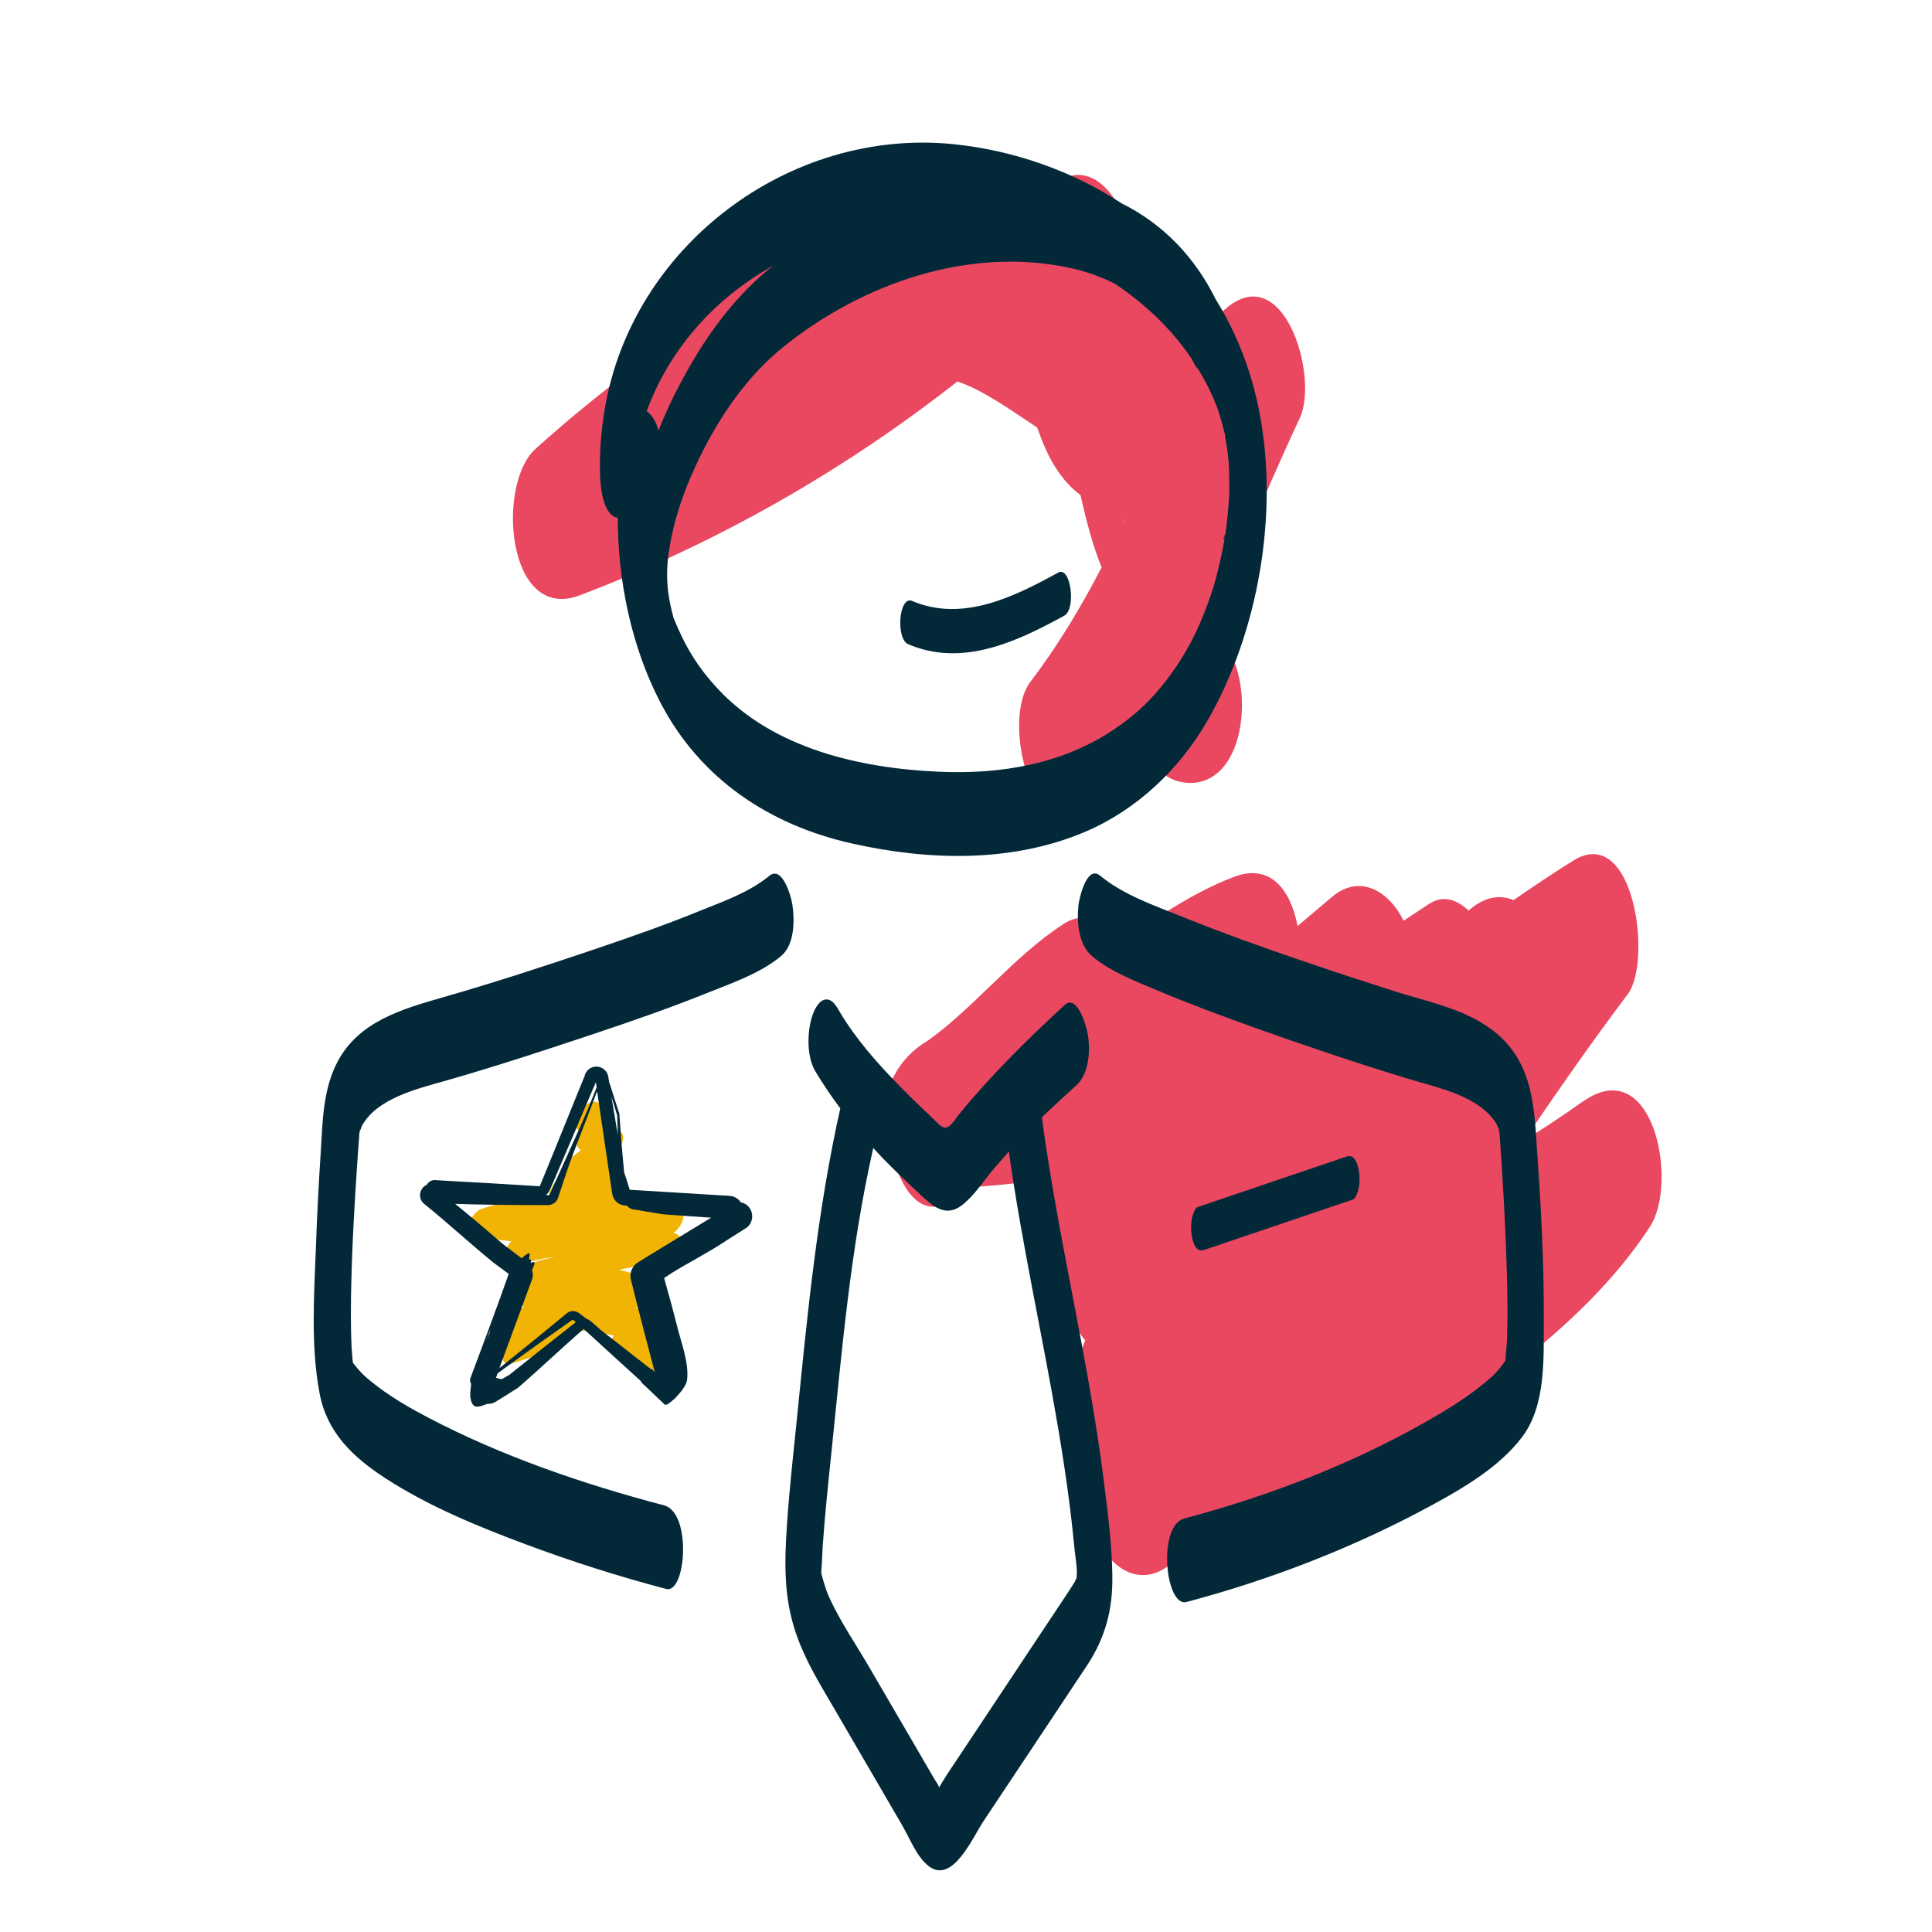
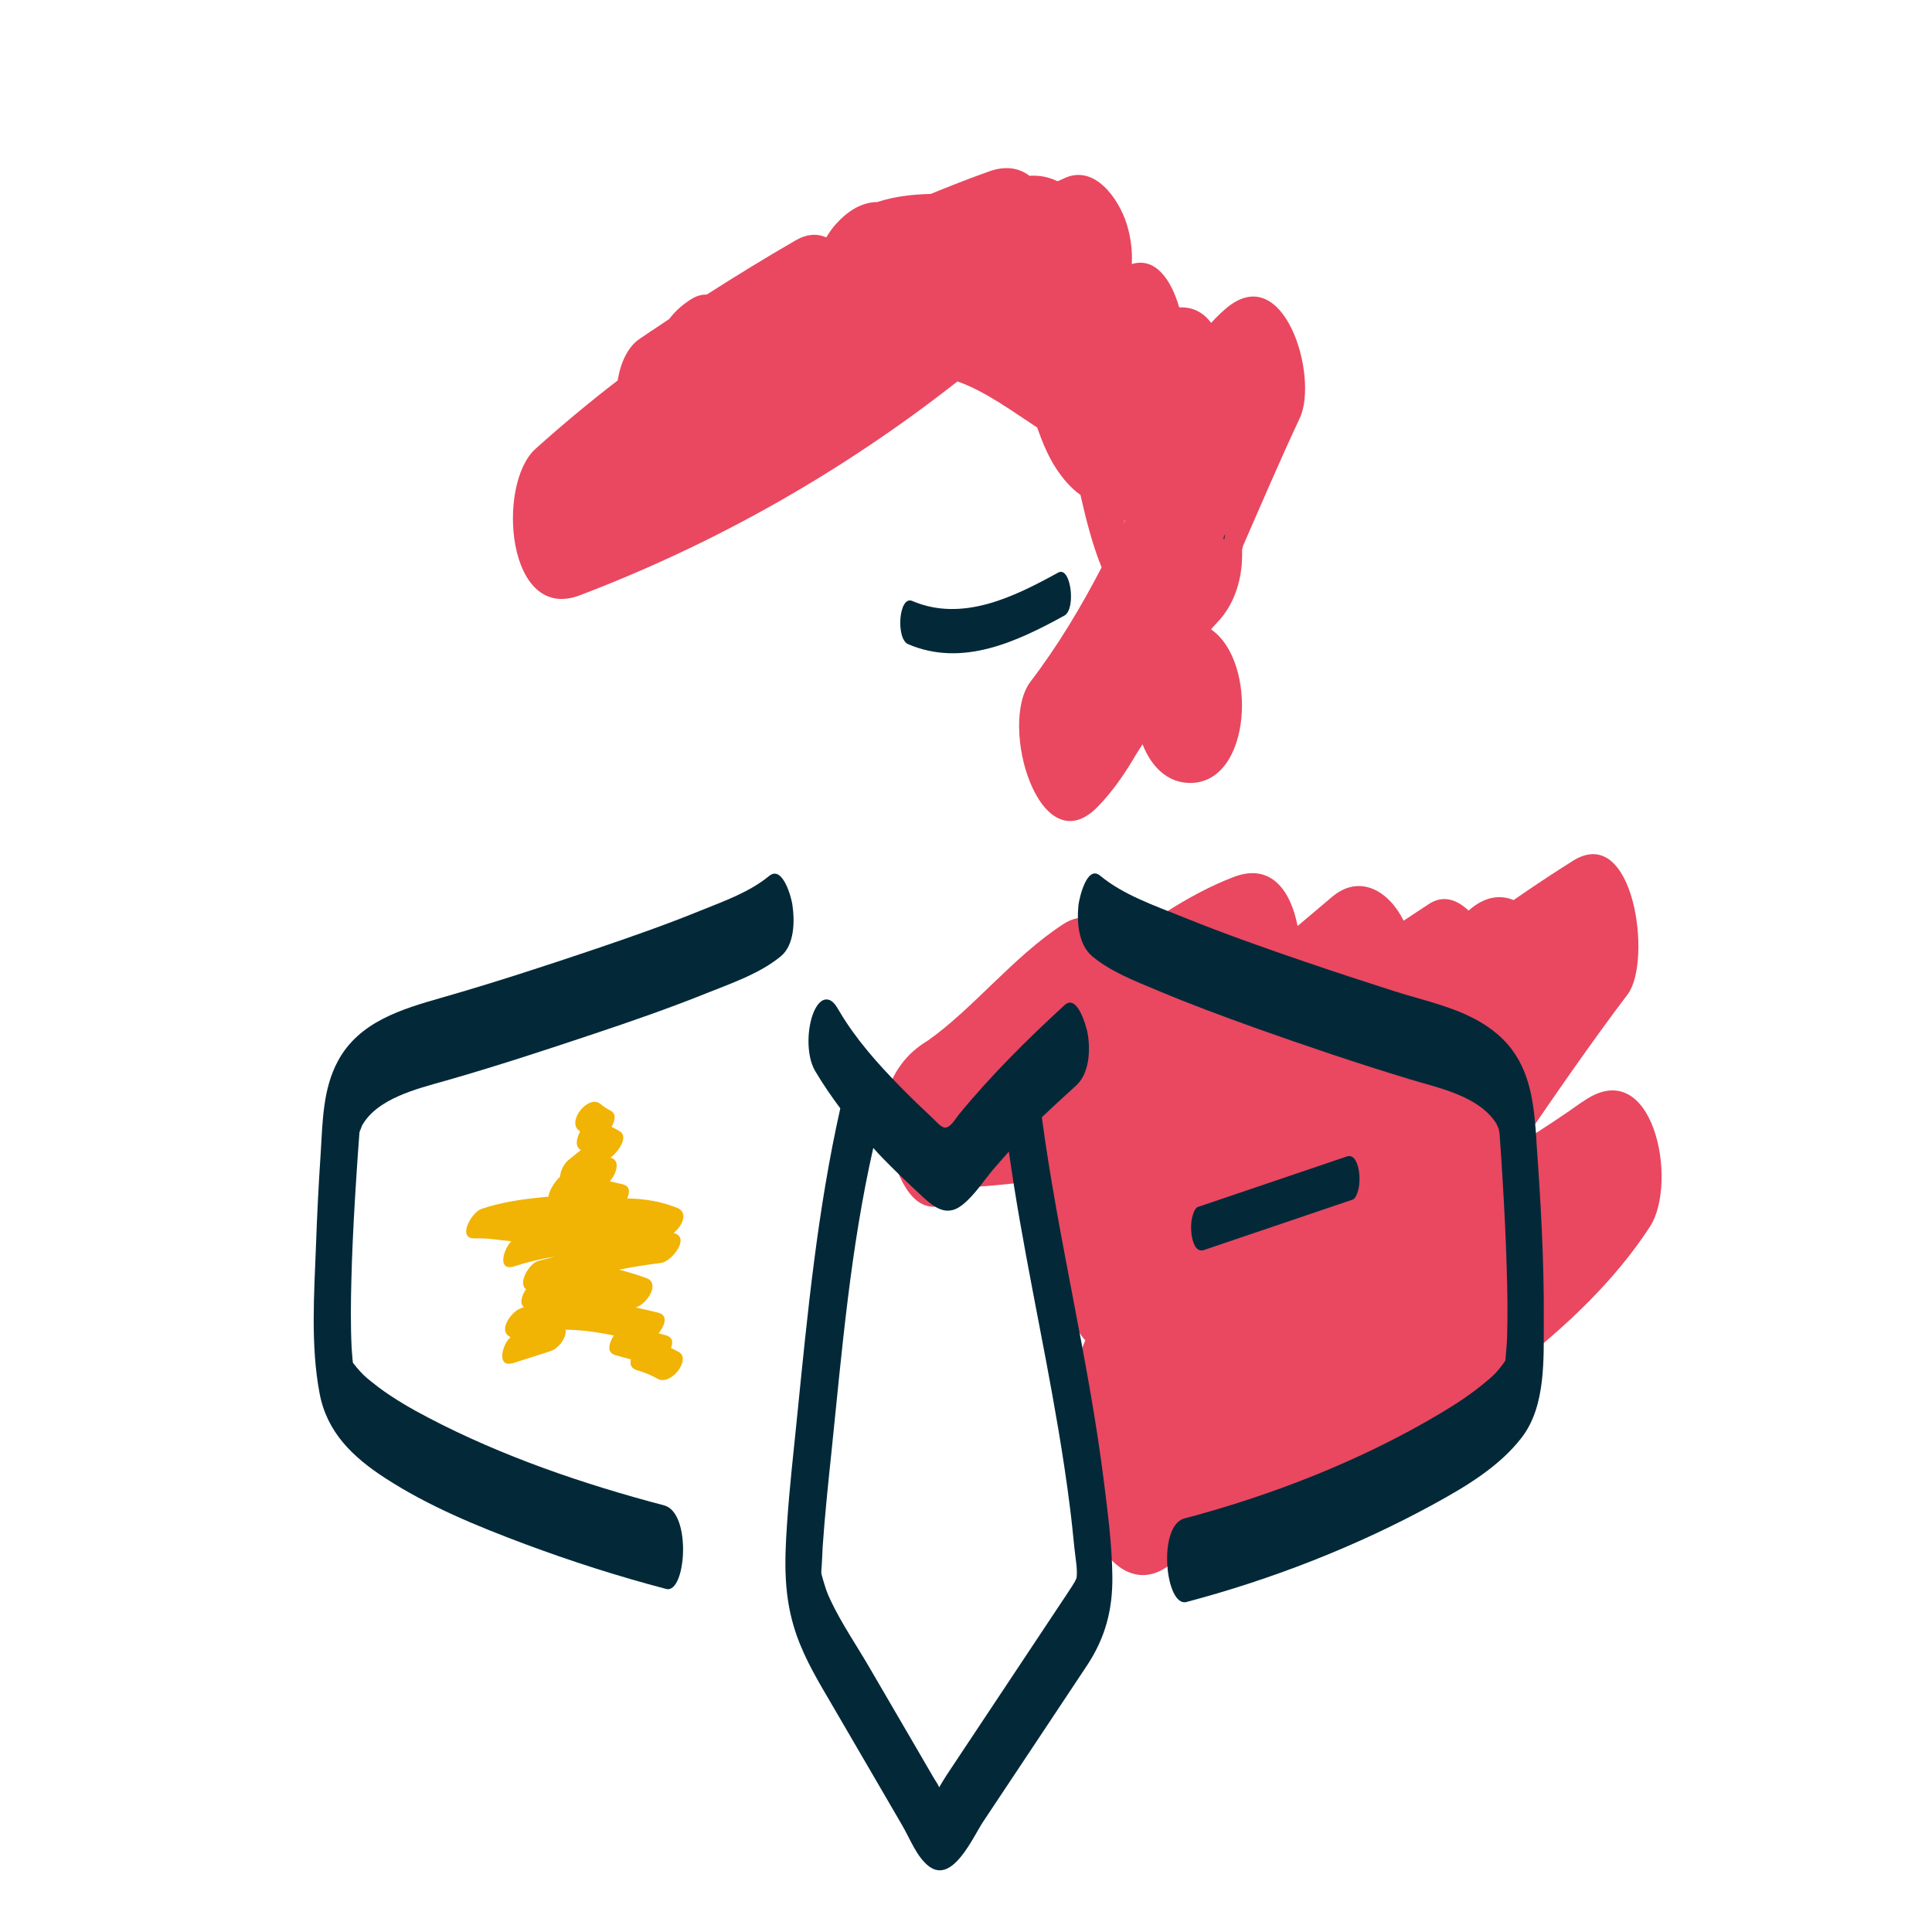
<svg xmlns="http://www.w3.org/2000/svg" id="icon" width="160" height="160" viewBox="0 0 160 160">
  <defs>
    <style>
      .cls-1 {
        fill: #e94860;
      }

      .cls-1, .cls-2, .cls-3 {
        stroke-width: 0px;
      }

      .cls-2 {
        fill: #f1b304;
      }

      .cls-3 {
        fill: #032939;
      }
    </style>
  </defs>
  <g id="Ebene_4" data-name="Ebene 4">
    <path class="cls-2" d="m39.86,100.12c-.81.27-2.07,2.51-.51,2.44,1.01-.05,1.99.15,2.99.23-.68.72-1.18,2.55.29,2.07,1.11-.36,2.23-.63,3.35-.8-.47.12-.94.25-1.41.37-.76.2-1.71,1.88-1,2.33-.38.54-.56,1.19-.18,1.5-.09.03-.19.06-.28.09-.75.27-1.95,1.88-.82,2.39-.03.03-.06.05-.09.08-.6.56-1.13,2.52.35,2.05,1.01-.32,2.02-.65,3.03-.97.63-.2,1.35-1.06,1.26-1.78,1.34.01,2.68.21,4,.48-.41.61-.64,1.42.13,1.63.42.12.85.23,1.28.35-.1.39,0,.74.49.89.62.19,1.14.38,1.71.71,1.11.63,2.82-1.62,1.77-2.21-.21-.12-.43-.23-.65-.34.19-.46.15-.89-.44-1.05-.2-.05-.39-.11-.59-.16.51-.64.83-1.49-.03-1.71-.62-.15-1.24-.3-1.87-.43.92-.26,2.09-2,.88-2.44-.74-.27-1.5-.5-2.25-.69,1.15-.23,2.31-.42,3.49-.56.83-.1,2.45-2.09,1.06-2.47-.01,0-.03,0-.04-.01.75-.59,1.24-1.71.3-2.08-1.34-.54-2.73-.76-4.14-.78.23-.51.25-1.02-.37-1.17-.36-.09-.71-.17-1.07-.25.58-.65.9-1.76.05-1.96.01-.01.03-.02.04-.03.46-.3,1.57-1.67.71-2.17-.22-.13-.43-.24-.65-.35.26-.47.42-1.05-.05-1.32-.32-.16-.62-.36-.89-.59-1-.77-2.77,1.44-1.77,2.21l.11.09c-.27.49-.5,1.22.06,1.53-.36.28-.71.57-1.07.86-.33.28-.64.87-.66,1.36-.31.24-.91,1.07-.96,1.65-.13,0-.25.01-.37.03-1.77.16-3.52.42-5.2.98h0Z" />
-     <path class="cls-3" d="m48.43,89.08l-.48,1.17-.95,2.35c-.26.64-2.04,5.03-2.27,5.57-.01.02-.02.07-.05.07l-.31-.02c-2-.13-6.17-.37-8.22-.48-.36-.06-.66.11-.81.38-.62.27-.79,1.18-.15,1.63,1.93,1.56,3.74,3.24,5.67,4.81.27.2.84.62,1.27.94-1,2.83-2.11,5.81-3.16,8.6-.08.19-.05.37.05.51-.05.35-.08.7-.08,1.07,0,.04.01.06.03.08,0,0,0,.02,0,.03.15,1.03.77.69,1.4.47.23.02.47-.04.69-.18l.6-.37,1.19-.75.06-.04c1.78-1.54,3.8-3.46,5.43-4.86,1.5,1.37,3.21,2.94,4.75,4.33,0,.04,0,.07.02.09.65.62,1.3,1.23,1.95,1.85,0,0,.02.01.04,0,.14.11.86-.58.89-.62.35-.38.87-.95.92-1.5.13-1.4-.48-2.97-.82-4.32-.34-1.36-.71-2.71-1.09-4.05.24-.15.48-.31.67-.44,1.47-.9,3.02-1.69,4.45-2.64.4-.25,1.24-.79,1.62-1.03.74-.43.74-1.58-.02-2.02-.11-.07-.23-.11-.36-.13-.13-.2-.32-.36-.58-.47-.29-.11-.82-.09-1.11-.12-2.34-.14-5.14-.31-7.52-.46-.17-.54-.4-1.29-.46-1.44-.16-1.62-.29-3.24-.4-4.86-.26-.79-.51-1.59-.76-2.38-.01-.06-.04-.11-.07-.16-.06-.35-.09-.55-.09-.55-.07-.46-.54-.83-1-.81-.39,0-.77.26-.91.63l-.03.07h0Zm-.52,3.9c.3-.71,1.09-2.55,1.44-3.36.02.1.04.24.06.4,0,0,0,.02,0,.03-.31.78-.73,1.84-1.07,2.6-.91,2.07-1.91,4.24-2.84,6.31-.02.02-.05.03-.07.02h-.08s-.08-.02-.13-.03c.25-.16.35-.48.46-.73.04-.09,2.11-4.94,2.24-5.24h0Zm2.82,5.98c.08.47.55.86,1.01.87,0,0,.1,0,.17.01.16.21.43.33.69.34.22.04.78.13,1.01.17l1.35.22h.04c1.2.1,2.58.18,3.9.27-1.72,1.04-3.69,2.25-5.3,3.23-.17.11-.6.37-.77.48-.46.26-.73.91-.58,1.42.14.54.37,1.5.51,2.05.41,1.61,1.02,3.94,1.46,5.6-.08-.08-.16-.15-.24-.23-.01-.01-.04-.01-.07,0-.87-.68-1.9-1.49-2.57-2.01-.33-.26-.93-.72-1.52-1.18-.13-.11-.25-.22-.38-.33-.17-.14-.49-.46-.7-.58-.05-.03-.11-.05-.17-.07-.03-.03-.07-.05-.1-.08l-.48-.37c-.27-.23-.72-.26-1.01-.04-1.75,1.45-3.68,3.02-5.47,4.45,0,0-.06.05-.15.12.83-2.25,1.94-5.26,2.55-6.93l.12-.33c.12-.28.12-.59.03-.87.04-.08.07-.16.11-.25.21-.48.08-.45-.22-.33,0-.01,0-.03.01-.04.06-.25-.03-.28-.16-.23.03-.14.06-.28.07-.43.03-.26-.39.06-.67.31-.38-.28-.91-.68-1.06-.8-.36-.26-.71-.55-1.05-.85-1.11-.97-2.25-1.92-3.4-2.85,2.23.07,4.49.1,6.71.1.21,0,.78,0,.98,0,.38,0,.74-.25.84-.62l.06-.17c.07-.22.25-.77.33-1,.71-2.23,1.63-4.43,2.45-6.61,0,0,.25-.65.39-1.03.36,2.48,1.26,8.53,1.26,8.56h0Zm-10.19,11.45c-.09.21-.18.41-.27.62.12-.32.24-.64.36-.96-.03.11-.06.23-.09.34h0Zm1.6,3.47l-.57.33c-.22-.02-.37-.06-.49-.12.04-.11.09-.23.13-.35.27-.2.46-.34.46-.34,1.83-1.34,3.86-2.78,5.71-4.08.05-.02.1-.01.15.04,0,0,.09.08.15.14-1.85,1.46-3.7,2.91-5.54,4.39h0Zm8.97-21.55c.02.48.04,1.1.06,1.69-.19-1.17-.39-2.33-.54-3.23.16.52.32,1.03.47,1.55h0Z" />
  </g>
  <g>
    <path class="cls-1" d="m131.05,91.24c-1.56,1.12-3.2,2.19-4.87,3.25,2.8-4.1,5.63-8.19,8.62-12.15,2.05-2.72.54-14.24-4.54-11.05-1.67,1.05-3.31,2.14-4.91,3.25-1.04-.43-2.23-.32-3.44.63-.1.08-.19.16-.29.24-.93-.88-2.08-1.34-3.29-.54-.7.46-1.4.92-2.09,1.38-1.15-2.37-3.58-3.96-5.93-1.97-.95.8-1.9,1.61-2.85,2.41-.56-2.91-2.18-5.24-5.27-4.07-1.97.75-3.83,1.77-5.64,2.92-1.68-1.17-3.83-1.04-5.25,1.24-.85-.84-1.93-1.11-3.27-.23-4.08,2.65-7.49,7.03-11.21,9.64-1.29.77-2.37,1.88-3.07,3.51-1.1,2.56.57,12.69,5.19,9.69.49-.32.98-.67,1.45-1.04.16-.03.38-.06.68-.08,1.2-.07,2.41-.23,3.62-.33.11.71.3,1.4.58,2.05.45,1.05,1.27,2.08,2.23,2.67.11,1,.33,1.99.67,2.86-.04,1.34.18,2.68.69,3.87.25.58.6,1.14,1.02,1.62-1.14,2.42-.55,6.74,1.09,9.07-1.04,2.24-1.11,4.94-.12,7.24,1.12,2.6,3.57,4.21,6.06,2.25.83-.66,1.64-1.34,2.44-2.03,1.25,1.01,2.89,1.35,4.3-.08.15-.15.28-.3.43-.45.62.61,1.38.88,2.28.64,1.15.97,2.65,1.17,4.39-.07,4.63-3.31,8.43-7.65,13.06-10.96.99-.7,1.55-2.01,1.76-3.53,4.2-3.33,8.1-6.96,11.06-11.48,2.42-3.7.27-14.55-5.57-10.36Z" />
    <path class="cls-1" d="m85.88,35.37c.43,1.19.87,2.33,1.58,3.42.59.9,1.26,1.66,2.02,2.2.46,2.04.99,4.12,1.75,6-1.72,3.31-3.63,6.5-5.88,9.45-2.72,3.56.77,15.3,5.57,10.36,1.28-1.32,2.3-2.83,3.22-4.41.16-.25.32-.5.48-.75.73,1.85,2.05,3.2,3.95,3.2,5.12,0,5.6-10.07,1.72-12.72.18-.2.35-.4.53-.59,1.49-1.54,2.13-3.8,2.04-5.99.03-.11.05-.22.08-.33,1.56-3.56,3.08-7.13,4.7-10.58,1.61-3.43-1.33-13.33-6.22-8.99-.4.35-.77.72-1.12,1.1-.62-.84-1.49-1.34-2.64-1.28-.69-2.38-2.02-4.18-3.93-3.59.06-1.1-.08-2.22-.42-3.32-.64-2.04-2.67-5.06-5.27-3.74-.15.08-.31.13-.46.2-.74-.36-1.52-.51-2.32-.45-.86-.65-1.97-.86-3.36-.36-1.63.58-3.23,1.21-4.82,1.86-1.48.04-2.96.19-4.42.67-1.31.02-2.43.73-3.4,1.79-.32.35-.59.74-.83,1.14-.74-.33-1.59-.3-2.53.24-2.49,1.44-4.94,2.94-7.36,4.49-.39,0-.79.09-1.19.32-.82.49-1.44,1.07-1.93,1.71-.45.3-.91.61-1.36.91-.02.01-.04.02-.07.04h0c-.34.24-.69.47-1.03.7-.97.66-1.56,1.94-1.81,3.44-2.34,1.8-4.61,3.69-6.81,5.67-3.25,2.93-2.38,14.42,3.68,12.12,11.3-4.3,21.8-10.27,31.27-17.71,2.29.78,4.84,2.67,6.56,3.79Zm7.16,7.99c.04-.15.09-.26.16-.33-.05.11-.11.22-.16.33Z" />
  </g>
  <g>
    <path class="cls-3" d="m86.28,92.53c.93-.89,1.9-1.77,2.85-2.64,1.09-1,1.18-2.9.95-4.28-.09-.51-.84-3.36-1.92-2.37-3.12,2.87-6.07,5.79-8.76,9.07-.24.29-.64,1.02-1.08,1.07-.34.04-.75-.46-.97-.67-.95-.89-1.9-1.8-2.81-2.73-1.85-1.89-3.67-3.93-5.02-6.22-.23-.38-.54-1-1.09-.99-.52.01-.87.64-1.04,1.04-.56,1.32-.64,3.61.12,4.89.64,1.08,1.34,2.1,2.08,3.09-1.89,8.42-2.71,16.9-3.57,25.47-.3,2.98-.64,5.94-.84,8.92-.22,3.21-.3,6.1.77,9.18.74,2.12,1.85,3.94,2.98,5.87,1.32,2.26,2.64,4.52,3.95,6.78.62,1.06,1.24,2.12,1.85,3.18.63,1.08,1.19,2.6,2.2,3.37,1.97,1.49,3.65-2.44,4.5-3.71,2.86-4.3,5.72-8.59,8.57-12.89,1.54-2.32,2.16-4.66,2.12-7.45-.03-2.6-.38-5.24-.7-7.82-1.27-10.13-3.79-20.06-5.14-30.17Zm2.83,38.24c-.06.23-.55.92-.77,1.27-.68,1.02-1.36,2.05-2.04,3.07-1.31,1.98-2.63,3.96-3.94,5.93s-2.63,3.96-3.94,5.93c-.11.16-.55.88-.65,1.06-.01-.15-.36-.65-.4-.72-.62-1.06-1.24-2.12-1.85-3.18-1.19-2.05-2.39-4.1-3.58-6.14-1.05-1.8-2.27-3.58-3.16-5.47-.32-.67-.39-.94-.61-1.66-.06-.18-.1-.37-.15-.56,0-.04,0-.08,0-.12,0-.04,0-.07,0-.11.06-.66.07-1.32.11-1.98.18-2.6.45-5.18.72-7.76.89-8.61,1.58-16.91,3.47-25.26,0,0,0,0,0,0,.25.26.48.54.74.8.99,1.02,2.02,2,3.06,2.97,1.05.98,2.15,2.06,3.56.96,1.01-.79,1.77-2,2.59-2.97.42-.49.85-.97,1.28-1.46,1.08,7.72,2.81,15.33,4.1,23.01.36,2.15.69,4.3.96,6.47.14,1.09.25,2.19.36,3.28.07.79.32,2.01.16,2.64Z" />
    <path class="cls-3" d="m99.71,103.52c4.11-1.39,8.22-2.78,12.33-4.18.25-.09.42-.67.46-.86.11-.45.11-.97.05-1.43-.08-.54-.32-1.51-1.03-1.27-4.11,1.39-8.22,2.78-12.33,4.18-.25.09-.42.67-.46.86-.11.45-.11.97-.05,1.43.08.54.32,1.51,1.03,1.27Z" />
    <path class="cls-3" d="m65.62,74.91c-.08-.57-.8-3.29-1.92-2.37-1.59,1.32-3.74,2.09-5.63,2.85-2.89,1.18-5.84,2.21-8.79,3.21-4.2,1.42-8.43,2.8-12.69,4.02-3.32.95-6.85,1.99-8.6,5.24-1.26,2.33-1.27,5.03-1.43,7.61-.17,2.54-.3,5.09-.39,7.63-.15,4.03-.46,8.31.3,12.31.61,3.22,2.76,5.27,5.43,7,3.57,2.32,7.59,3.97,11.57,5.46,3.83,1.43,7.74,2.68,11.7,3.72,1.64.43,2.14-6.31-.17-6.92-6.68-1.76-13.42-4.06-19.54-7.27-1.42-.74-2.82-1.55-4.11-2.51-.44-.33-.96-.75-1.24-1.02-.2-.19-.38-.4-.56-.61-.08-.1-.16-.21-.24-.3-.03-.04-.06-.07-.08-.09-.03-.25-.06-.5-.09-.75.1.9,0-.19-.02-.5-.09-1.88-.07-3.77-.02-5.65.05-2.03.16-4.42.3-6.72.07-1.19.15-2.38.23-3.57.04-.59.08-1.18.13-1.78,0-.05,0-.08.01-.13.02-.02.19-.51.2-.53,1.24-2.27,4.57-3.07,6.9-3.73,4.13-1.18,8.22-2.52,12.28-3.88,3.18-1.06,6.34-2.16,9.45-3.41,2.03-.81,4.37-1.62,6.07-3.03,1.14-.94,1.15-2.94.95-4.28Zm-35.85,18.81s0,.02,0,.03c.05-.52.04-.14,0-.03Z" />
    <path class="cls-3" d="m127.25,94.53c-.19-2.67-.38-5.38-2.04-7.61-1.14-1.53-2.83-2.54-4.58-3.22-1.79-.69-3.35-1.04-5.18-1.62-2.47-.79-4.94-1.6-7.4-2.44-3.4-1.16-6.79-2.36-10.12-3.71-2.28-.92-4.91-1.82-6.82-3.41-1.12-.93-1.74,1.92-1.8,2.46-.14,1.39,0,3.27,1.16,4.23,1.53,1.27,3.54,2.04,5.35,2.8,2.68,1.13,5.41,2.14,8.14,3.12,4.22,1.5,8.47,2.94,12.76,4.24,2.42.74,5.74,1.37,7.21,3.69-.03-.05.1.25.18.4.02.13.08.38.08.48.09,1.26.18,2.53.25,3.8.15,2.44.27,4.87.34,7.31.06,1.9.09,3.81.03,5.71,0,.17-.03.57-.04.69-.02.32-.05.65-.08.97,0,.09-.02.18-.03.26-.03.05-.05.1-.09.14-.14.2-.29.4-.45.59-.38.45-.58.62-1.11,1.06-1.15.97-2.42,1.8-3.71,2.57-6.5,3.88-13.9,6.78-21.21,8.71-2.26.6-1.58,7.38.17,6.92,7.03-1.86,14.05-4.59,20.43-8.08,2.64-1.44,5.48-3.12,7.34-5.55,2.03-2.65,1.8-6.62,1.82-9.77.03-4.92-.26-9.84-.61-14.75Zm-2.5,17.97c.03-.08.03-.07,0,0h0Z" />
-     <path class="cls-3" d="m51.16,42.86c0,5.31,1.16,10.76,3.53,15.32,3.28,6.31,9.02,10.15,15.89,11.68,6.34,1.42,13.21,1.6,19.28-.97,4.28-1.82,7.79-5.16,10.11-9.16,4.25-7.35,5.94-17.19,4.34-25.54-.65-3.4-1.87-6.57-3.63-9.4-1.72-3.49-4.37-6.25-7.76-7.93-4.14-2.73-9.05-4.42-13.95-4.92-13.64-1.38-26.67,8.47-28.9,22.01-.3,1.83-.44,3.66-.37,5.52.04.89.24,3.23,1.47,3.41Zm50.29-6.73s0,.06.02.12c.07.37.13.73.18,1.1.01.1.09.78.1.88.05.8.05,1.59.06,2.39,0,.06,0,.13,0,.19-.02.27-.03.54-.05.81-.04.58-.1,1.17-.17,1.75-.03.29-.08.57-.11.86,0,0,0,0,0-.01,0,0,0,.02-.01.02,0,.05-.01.1-.02.16-.02.12-.04.18-.05.22,0,.08-.01.15-.02.19-.14.8-.31,1.59-.5,2.37-.1.39-.2.78-.31,1.16-.04.16-.09.31-.14.47-.04.12-.08.24-.12.36-.28.85-.6,1.68-.96,2.5-.19.44-.4.87-.61,1.29-.04.08-.09.18-.12.24-.12.22-.24.44-.37.66-.48.83-1.01,1.63-1.59,2.39-1.27,1.66-2.49,2.85-4.29,4.08-4.3,2.95-9.52,3.82-14.66,3.58-6.48-.29-13.63-1.91-18.22-6.82-1.78-1.9-2.77-3.61-3.72-5.94-.01-.06-.03-.12-.04-.18-.62-2.31-.61-4.05-.16-6.32.48-2.41,1.35-4.7,2.44-6.91,1.66-3.36,3.9-6.62,6.84-8.99,6.55-5.29,15.43-8.38,23.82-6.55,1.28.28,2.5.72,3.65,1.29,2.5,1.67,4.68,3.74,6.33,6.17.07.13.15.25.21.38.1.22.23.39.36.52.47.77.91,1.57,1.26,2.41.32.75.31.72.56,1.53.1.34.2.68.29,1.02.04.15.07.3.11.45.01.06.02.09.03.13Zm-42.74-10.12c1.58-1.59,3.39-2.93,5.34-4.02-.06.05-.13.09-.19.14-3.56,2.88-6.11,6.73-8.12,10.8-.44.89-.84,1.8-1.2,2.72-.13-.47-.33-.91-.63-1.27-.12-.15-.24-.25-.36-.32.12-.33.27-.68.45-1.12,1.07-2.52,2.71-4.93,4.71-6.93Z" />
    <path class="cls-3" d="m101.4,44.63c.01-.14.03-.3.07-.38,0,0,0,0,0-.01-.19.23-.14.54-.08.39Z" />
    <path class="cls-3" d="m87.63,47.42c-3.63,2-7.92,4.13-12.08,2.35-1.13-.48-1.37,3.15-.34,3.58,4.49,1.92,8.99-.2,12.94-2.37.98-.54.54-4.14-.52-3.56Z" />
  </g>
</svg>